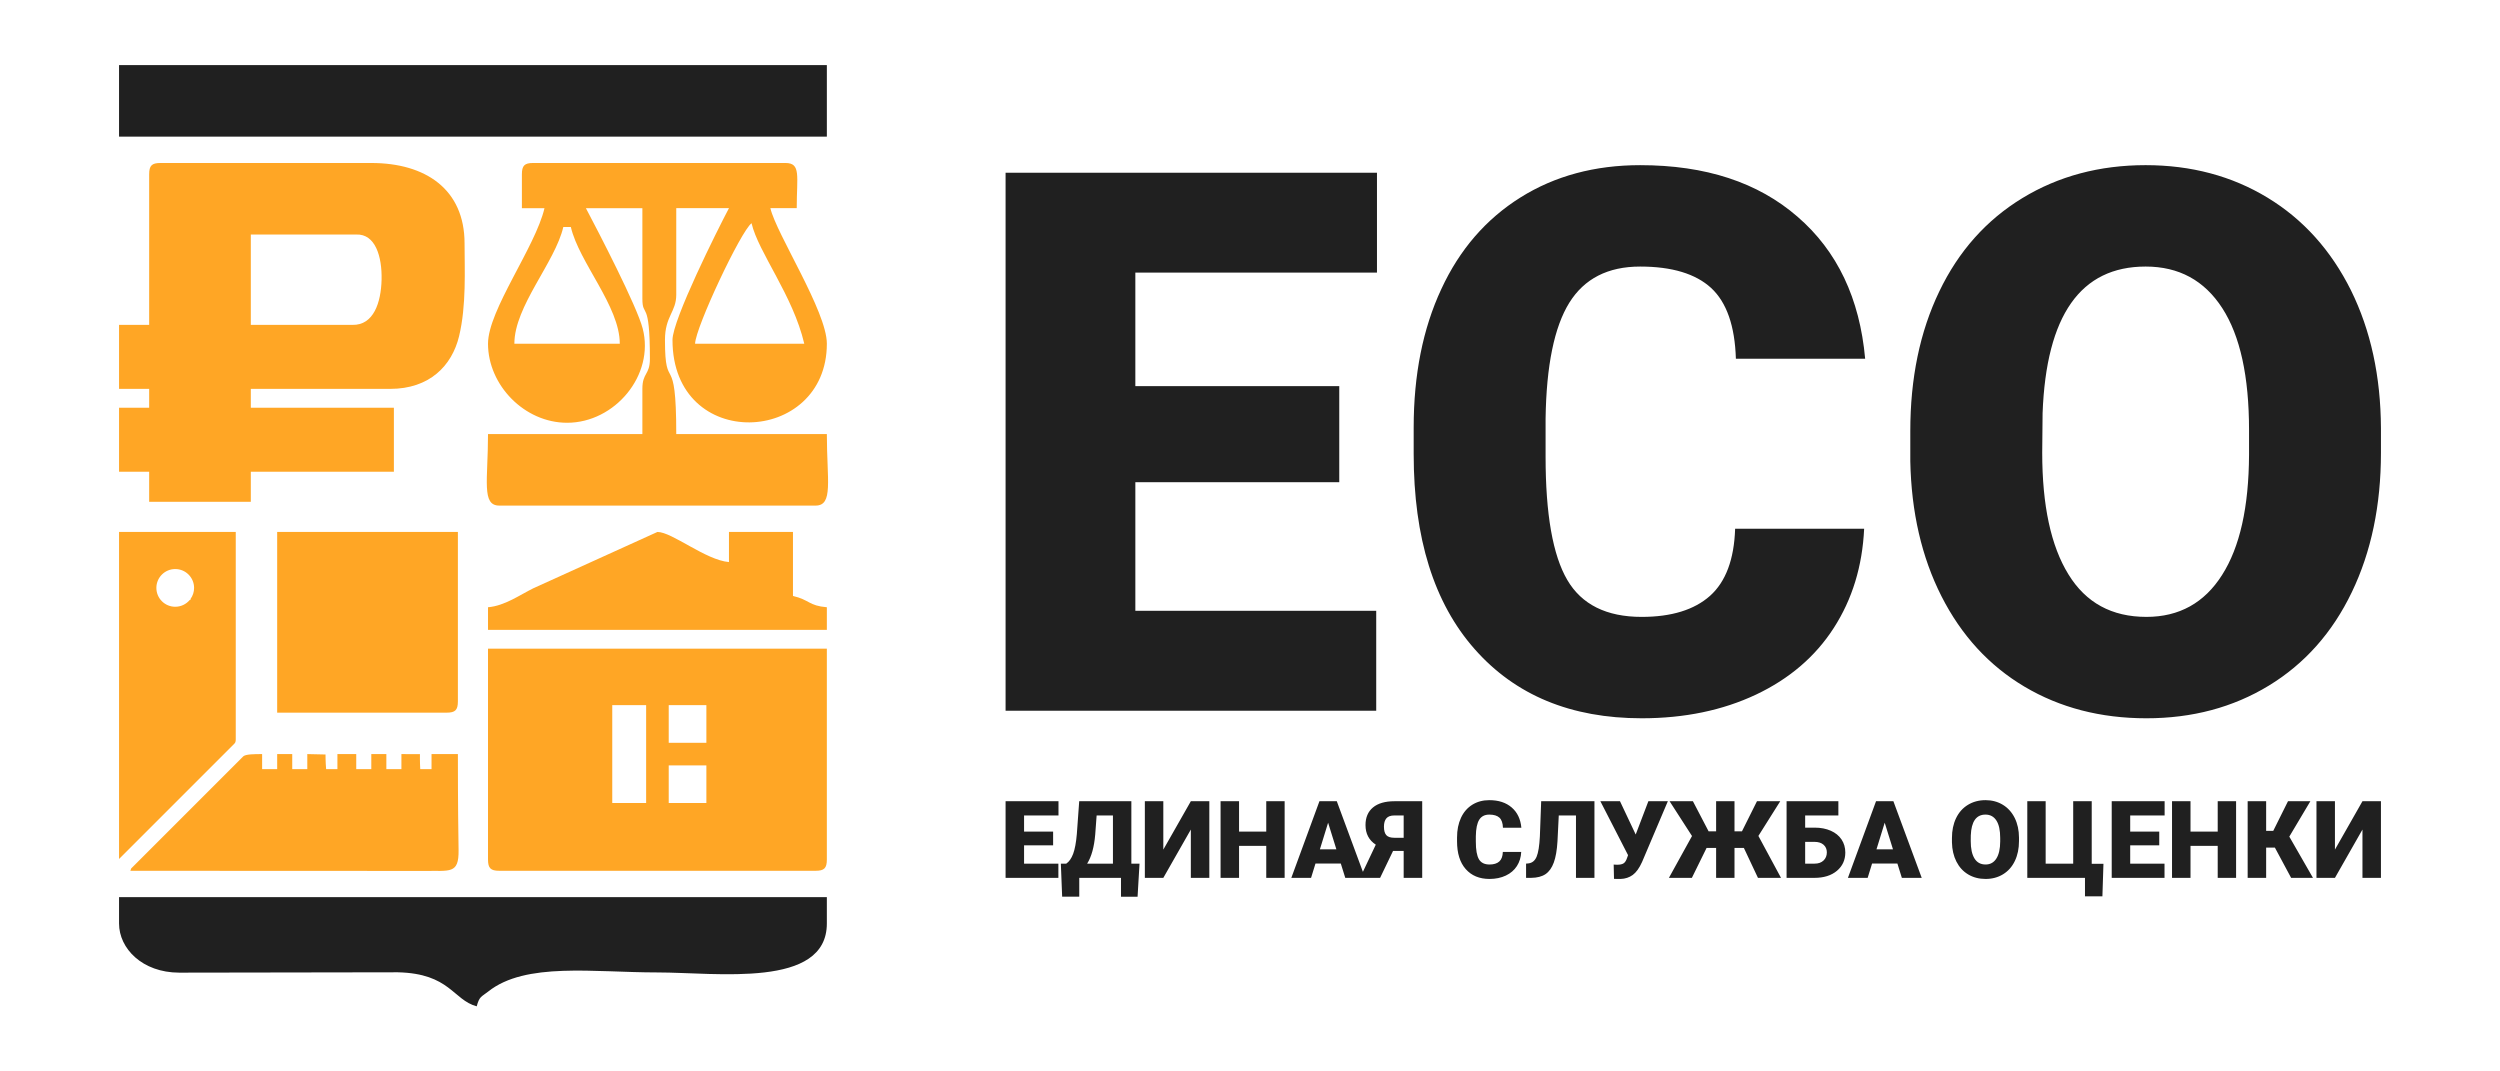
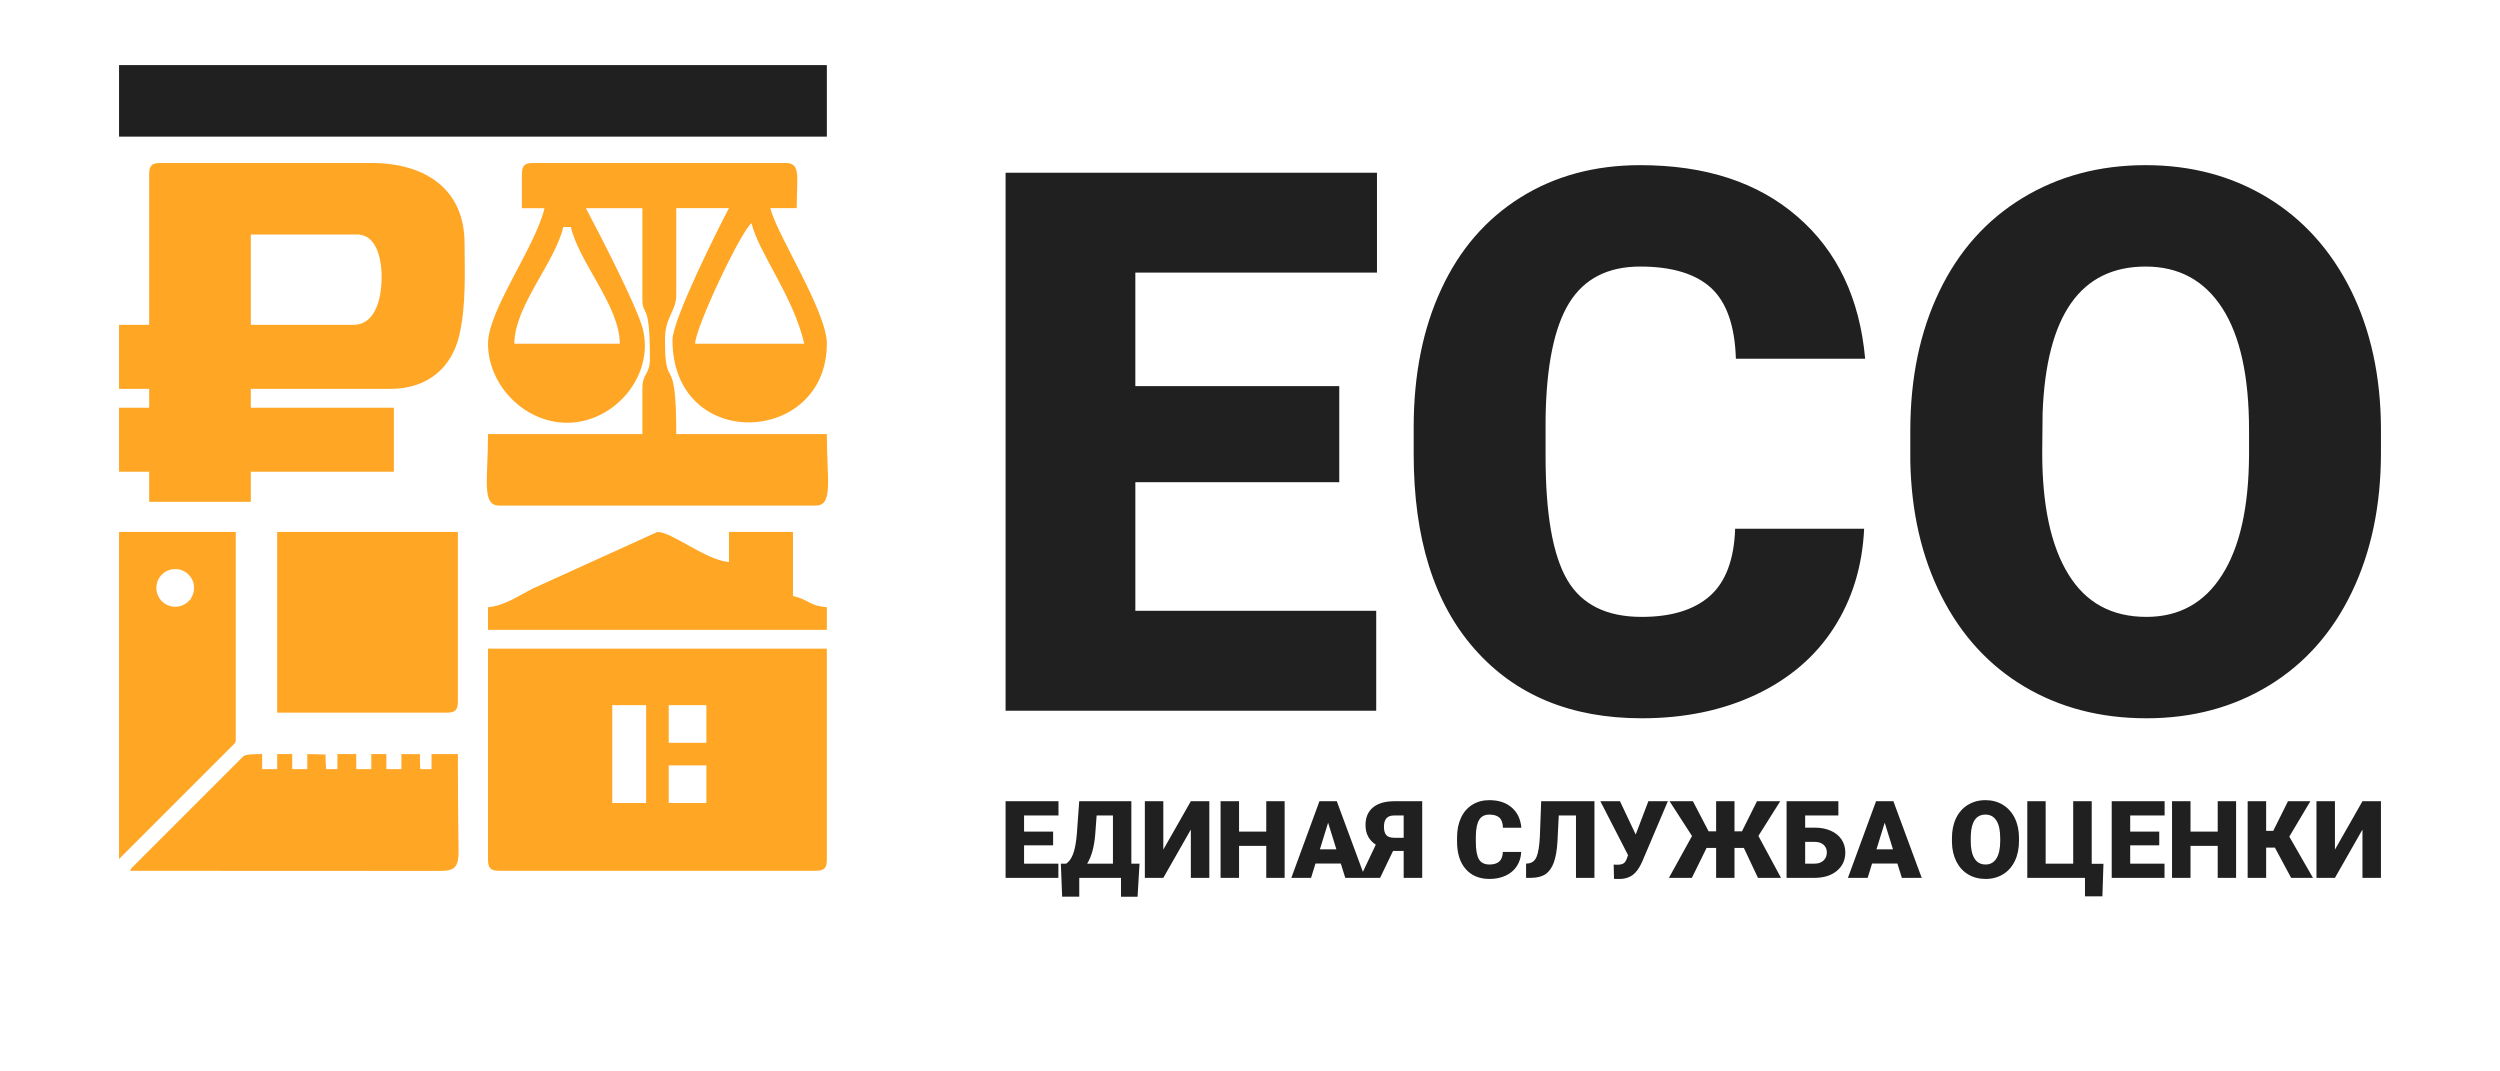
<svg xmlns="http://www.w3.org/2000/svg" xml:space="preserve" width="84mm" height="36mm" style="shape-rendering:geometricPrecision; text-rendering:geometricPrecision; image-rendering:optimizeQuality; fill-rule:evenodd; clip-rule:evenodd" viewBox="0 0 8400 3600">
  <defs>
    <style type="text/css">  .fil1 {fill:#202020} .fil0 {fill:#FFA625} .fil2 {fill:#202020;fill-rule:nonzero}  </style>
  </defs>
  <g id="Layer_x0020_1">
    <g id="_1693257359392">
      <g>
        <path class="fil0" d="M1184.3 1091.59l-341.55 0 0 -303.6 354.21 0c64.14,-2.66 87.14,73.96 85.16,152.29 -1.92,75.55 -26.37,152.91 -97.82,151.31zm-683.1 -506l0 506 -101.2 0 0 215.06 101.2 0 0 63.25 -101.2 0 0 215.05 101.2 0 0 101.2 341.55 0 0 -101.2 480.71 0 0 -215.05 -480.71 0 0 -63.25 468.06 0c132.43,0 207.67,-77.69 231.68,-176.95 24.94,-103.14 18.43,-225.11 18.43,-311.93 0,-181.31 -130.51,-270.13 -313.36,-270.13l-708.41 0c-29.15,0 -37.95,8.8 -37.95,37.95z" />
        <path class="fil0" d="M2525.22 750.04c22.81,97.93 139.36,242.78 177.1,404.8l-366.85 0c1.21,-54.52 153.88,-378.52 189.75,-404.8zm-632.51 12.65l25.3 0c27.81,119.37 164.45,266.17 164.45,392.15l-354.2 0c0,-125.98 136.64,-272.78 164.45,-392.15zm-139.15 -177.1l0 113.85 75.9 0c-30.38,130.43 -189.75,342.63 -189.75,455.4 0,139.37 122.5,265.66 265.65,265.66 160.54,0 294.68,-159.99 254.13,-316.51 -19.67,-75.94 -148.64,-324.72 -190.88,-404.55l189.76 0 0 303.6c0,67.94 25.3,-3.25 25.3,202.41 0,55.25 -25.3,45.93 -25.3,101.2l0 151.8 -518.66 0c0,155.66 -22.46,240.35 37.95,240.35l1062.61 0c60.41,0 37.95,-84.69 37.95,-240.35l-506 0c0,-290.34 -37.95,-129.99 -37.95,-316.26 0,-80.06 37.95,-93.79 37.95,-151.8l0 -290.95 177.1 0c-38.86,73.45 -189.75,374.89 -189.75,442.75 0,379.35 518.65,355.17 518.65,12.65 0,-108.75 -169.39,-368 -189.75,-455.4l88.55 0c0,-107.91 14.88,-151.8 -37.95,-151.8l-847.56 0c-29.15,0 -37.95,8.8 -37.95,37.95z" />
        <path class="fil0" d="M2246.91 2571.66l126.51 0 0 126.5 -126.51 0 0 -126.5zm-189.74 -202.4l113.85 0 0 328.9 -113.85 0 0 -328.9zm189.74 0l126.51 0 0 126.5 -126.51 0 0 -126.5zm-607.2 518.65c0,29.15 8.8,37.95 37.95,37.95l1062.61 0c29.15,0 37.95,-8.8 37.95,-37.95l0 -708.41 -1138.51 0 0 708.41z" />
-         <path class="fil1" d="M400 3102.96c0,83.91 77.83,164.71 201.71,165.14l734.9 -1.19c175.84,4.06 185.24,93.02 265.15,114.36 9.16,-34.31 15.78,-31.53 38.77,-49.79 125.56,-99.68 353.55,-64.06 568.44,-64.06 198.7,0 569.25,54.78 569.25,-164.46l0 -88.55 -2378.22 0 0 88.55z" />
        <polygon class="fil1" points="400,218.73 400,459.09 2778.22,459.09 2778.22,218.73 " />
        <path class="fil0" d="M931.3 2394.55l569.26 0c29.15,0 37.95,-8.8 37.95,-37.94l0 -569.26 -607.21 0 0 607.2z" />
        <path class="fil0" d="M640.37 2012.17l-0.02 2.88c-0.47,0.11 -1.5,0.47 -2.98,0.99 -11.63,13.87 -29.08,22.69 -48.59,22.69 -35,0 -63.37,-28.37 -63.37,-63.37 0,-35 28.37,-63.37 63.37,-63.37 35,0 63.37,28.37 63.37,63.37 0,13.73 -4.36,26.44 -11.78,36.81zm147.4 486.22c4.29,-3.64 4.38,-11.02 4.38,-15.28l0 -695.76 -392.15 0 0 1098.81 387.77 -387.77z" />
        <path class="fil0" d="M437.95 2925.86l987.15 0.44c86.48,-1.57 116.95,12.03 115.71,-69.95 -0.82,-54.11 -2.3,-150.5 -2.3,-322.64l-88.55 0 0 50.6 -37.95 0c-1.55,-26.96 -1.02,-50.32 -1.02,-50.32 0,0 -32.52,0.09 -62.23,-0.28l0 50.6 -50.6 0 0 -50.6 -50.6 0 0 50.6 -50.6 0 0 -50.6 -63.26 0 0 50.6 -37.95 0c-2.13,-25.59 -2.04,-49.22 -2.04,-49.22 0,0 -31.39,-0.72 -61.21,-1.38l0 50.6 -50.6 0 0 -50.6 -50.6 0 0 50.6 -50.6 0 0 -50.6c-25.7,0 -54.34,0.13 -63.07,7.4l-376.85 376.85c-1.21,2.77 -2.17,5.42 -2.83,7.9z" />
        <path class="fil0" d="M1639.71 2040.35l0 75.9 1138.51 0 0 -75.9c-60.99,-5.07 -58.32,-25.01 -113.85,-37.95l0 -215.05 -215.05 0 0 101.2c-78.34,-6.52 -191.02,-101.2 -240.35,-101.2l-417.65 189.57c-44.03,21.69 -95.46,58.76 -151.61,63.43z" />
      </g>
      <g>
        <path class="fil2" d="M4499.95 1620.19l-685.18 0 0 432.21 809.33 0 0 335.6 -1245.35 0 0 -1807.65 1247.89 0 0 335.59 -811.87 0 0 381.37 685.18 0 0 322.88zm1763.58 156.36c-5.93,125.85 -39.83,236.87 -102.11,333.48 -61.87,96.18 -149.16,170.76 -261.03,223.73 -112.29,52.97 -240.26,79.66 -384.33,79.66 -237.71,0 -424.57,-77.54 -561.02,-232.2 -136.87,-154.67 -205.09,-373.32 -205.09,-655.52l0 -89.41c0,-177.12 30.94,-332.21 92.8,-464.84 61.44,-133.05 150.43,-235.6 266.11,-308.05 115.67,-72.46 250,-108.48 402.12,-108.48 219.5,0 395.77,57.63 528.82,173.31 133.47,115.26 208.9,274.58 227.13,477.12l-434.34 0c-3.38,-110.17 -30.93,-189.41 -83.05,-237.71 -52.12,-47.88 -131.77,-72.03 -238.56,-72.03 -108.48,0 -187.71,40.67 -238.14,121.61 -50.42,81.35 -77.12,211.02 -79.66,389.41l0 127.97c0,192.8 24.15,330.94 72.88,413.98 48.31,82.63 131.78,124.16 250,124.16 100.01,0 176.7,-23.73 229.67,-70.77 52.97,-47.45 80.93,-122.45 84.32,-225.42l433.48 0zm1736.47 -255.09c0,176.27 -32.63,332.63 -97.88,468.23 -65.26,136.02 -158.48,240.68 -278.82,313.98 -120.34,73.31 -257.63,109.75 -411.44,109.75 -153.82,0 -290.69,-35.59 -409.75,-106.35 -119.08,-70.77 -211.88,-172.04 -278.82,-303.82 -66.53,-131.36 -101.28,-282.63 -104.67,-453.4l0 -101.7c0,-177.12 32.21,-333.48 97.46,-469.07 64.83,-135.17 158.06,-239.83 279.24,-313.56 121.19,-73.73 259.33,-110.6 413.99,-110.6 152.97,0 289.83,36.44 409.75,109.32 119.92,72.89 213.14,176.7 280.09,311.03 66.53,134.74 100,288.98 100.85,463.14l0 83.05zm-443.22 -76.27c0,-180.09 -29.67,-316.53 -89.84,-409.75 -60.17,-93.22 -145.76,-139.83 -257.63,-139.83 -218.65,0 -333.9,163.98 -346.19,492.38l-1.27 133.04c0,177.13 29.24,313.57 88.13,408.91 58.48,95.34 145.77,142.8 261.88,142.8 110.17,0 194.91,-47.03 254.24,-140.68 59.74,-93.65 89.83,-227.97 90.68,-403.82l0 -83.05z" />
        <path class="fil2" d="M3538.47 2840.26l-97.61 0 0 61.57 115.29 0 0 47.81 -177.4 0 0 -257.52 177.77 0 0 47.81 -115.66 0 0 54.33 97.61 0 0 46zm283.77 172.76l-55.72 0 0 -63.38 -140.22 0 0 63.2 -57.47 0 -4.4 -111.01 18.17 0c9.53,-6.34 17.26,-17.33 23.11,-32.78 5.8,-15.51 9.96,-37.79 12.44,-66.76l7.97 -110.17 175.23 0 0 209.71 27.41 0 -6.52 111.19zm-169.44 -111.19l86.68 0 0 -161.9 -54.81 0 -4.77 64.41c-3.56,41.77 -12.56,74.25 -27.1,97.49zm348.42 -209.71l62.11 0 0 257.52 -62.11 0 0 -162.38 -92.48 162.38 -62.06 0 0 -257.52 62.06 0 0 162.56 92.48 -162.56zm315.16 257.52l-61.76 0 0 -107.57 -91.39 0 0 107.57 -62.11 0 0 -257.52 62.11 0 0 102.14 91.39 0 0 -102.14 61.76 0 0 257.52zm188.69 -48.18l-85.05 0 -14.85 48.18 -66.34 0 94.47 -257.52 58.31 0 95.19 257.52 -66.7 0 -15.03 -48.18zm-70.2 -47.8l55.35 0 -27.77 -89.4 -27.58 89.4zm281.47 95.98l0 -90.55 -35.67 0 -43.52 90.55 -67.37 0 52.88 -111.56c-23,-14.97 -34.53,-36.94 -34.53,-65.91 0,-25.48 8.39,-45.16 25.11,-59.1 16.78,-13.94 40.87,-20.95 72.38,-20.95l93.02 0 0 257.52 -62.3 0zm-66.27 -172.04c0,13.1 2.65,22.57 7.96,28.49 5.31,5.86 14.19,8.81 26.68,8.81l31.63 0 0 -74.97 -31.27 0c-12.37,0 -21.3,3.2 -26.8,9.66 -5.49,6.4 -8.2,15.75 -8.2,28.01zm461.23 84.93c-0.84,17.93 -5.67,33.74 -14.55,47.51 -8.81,13.7 -21.24,24.32 -37.18,31.87 -15.99,7.54 -34.23,11.35 -54.75,11.35 -33.86,0 -60.48,-11.05 -79.92,-33.08 -19.5,-22.03 -29.22,-53.18 -29.22,-93.39l0 -12.73c0,-25.23 4.41,-47.32 13.22,-66.22 8.75,-18.95 21.43,-33.56 37.91,-43.89 16.48,-10.32 35.62,-15.45 57.28,-15.45 31.27,0 56.39,8.21 75.34,24.69 19.01,16.42 29.76,39.12 32.36,67.97l-61.88 0c-0.48,-15.69 -4.41,-26.98 -11.83,-33.86 -7.42,-6.82 -18.77,-10.27 -33.99,-10.27 -15.45,0 -26.74,5.8 -33.92,17.33 -7.18,11.59 -10.98,30.06 -11.35,55.47l0 18.23c0,27.47 3.45,47.15 10.38,58.98 6.89,11.77 18.78,17.69 35.62,17.69 14.25,0 25.17,-3.38 32.72,-10.09 7.54,-6.76 11.53,-17.44 12.01,-32.11l61.75 0zm246.05 -170.41l0 257.52 -62.06 0 0 -209.71 -57.83 0 -4.29 86.56c-1.75,29.82 -5.85,53.67 -12.37,71.47 -6.46,17.81 -15.69,30.85 -27.64,39 -12.02,8.21 -28.31,12.43 -48.9,12.68l-16.66 0 0 -47.81 8.69 -0.91c12.38,-1.75 21.31,-9.3 26.86,-22.69 5.56,-13.41 9.18,-35.92 10.81,-67.61l4.4 -118.5 178.99 0zm138.59 111.74l0 0.18 42.61 -111.92 65.44 0 -86.68 204.22c-9.3,20.64 -19.8,35.13 -31.39,43.58 -11.59,8.39 -25.17,12.85 -40.75,13.34l-12.55 0 -9.54 -0.36 -1.09 -48.17c1.39,0.48 5.56,0.72 12.38,0.72 9.41,0 16.54,-1.63 21.31,-4.89 4.77,-3.2 8.63,-9.48 11.59,-18.77l3.01 -8.52 -93.01 -181.15 65.91 0 52.76 111.74zm363.45 45.09l-31.45 0 0 100.69 -61.76 0 0 -100.69 -31.98 0 -49.5 100.69 -77.15 0 77.63 -140.59 -75.34 -116.93 78.36 0 52.69 101.05 25.29 0 0 -101.05 61.76 0 0 101.05 25.11 0 50.4 -101.05 78.17 0 -73.4 116.57 76 140.95 -77.45 0 -47.38 -100.69zm317.57 -109.02l-111.61 0 0 40.93 31.99 0c20.4,0 38.45,3.5 54.15,10.44 15.63,6.94 27.7,16.72 36.16,29.4 8.38,12.67 12.61,27.22 12.61,43.58 0,25.35 -9.42,45.88 -28.19,61.69 -18.83,15.76 -44.06,23.67 -75.76,23.67l-93.38 0 0 -257.52 174.03 0 0 47.81zm-111.61 88.74l0 73.16 31.81 0c12.62,0 22.63,-3.5 30,-10.56 7.36,-7.07 11.05,-16.18 11.05,-27.35 0,-10.56 -3.69,-19.08 -10.99,-25.54 -7.3,-6.45 -17.44,-9.71 -30.42,-9.71l-31.45 0zm309.9 72.79l-85.05 0 -14.85 48.18 -66.34 0 94.47 -257.52 58.31 0 95.2 257.52 -66.71 0 -15.03 -48.18zm-70.2 -47.8l55.36 0 -27.77 -89.4 -27.59 89.4zm478.8 -27.47c0,25.11 -4.64,47.39 -13.94,66.7 -9.29,19.38 -22.58,34.29 -39.72,44.73 -17.14,10.45 -36.7,15.64 -58.61,15.64 -21.91,0 -41.41,-5.07 -58.37,-15.15 -16.97,-10.09 -30.19,-24.51 -39.72,-43.28 -9.48,-18.72 -14.43,-40.27 -14.91,-64.59l0 -14.49c0,-25.23 4.58,-47.51 13.88,-66.82 9.24,-19.26 22.52,-34.17 39.78,-44.67 17.27,-10.5 36.94,-15.76 58.98,-15.76 21.79,0 41.29,5.19 58.37,15.58 17.08,10.38 30.36,25.17 39.9,44.3 9.48,19.2 14.25,41.17 14.36,65.98l0 11.83zm-63.14 -10.86c0,-25.66 -4.22,-45.09 -12.79,-58.38 -8.57,-13.28 -20.77,-19.92 -36.7,-19.92 -31.15,0 -47.57,23.37 -49.32,70.15l-0.18 18.95c0,25.23 4.17,44.67 12.55,58.25 8.33,13.58 20.77,20.35 37.31,20.35 15.7,0 27.77,-6.71 36.22,-20.04 8.51,-13.35 12.8,-32.48 12.91,-57.53l0 -11.83zm91.03 -123.21l61.7 0 0 209.71 92.53 0 0 -209.71 62.24 0 0 210.25 39.41 0 -3.5 109.2 -58.55 0 0 -61.93 -193.83 0 0 -257.52zm443.37 148.14l-97.61 0 0 61.57 115.3 0 0 47.81 -177.41 0 0 -257.52 177.77 0 0 47.81 -115.66 0 0 54.33 97.61 0 0 46zm258.18 109.38l-61.75 0 0 -107.57 -91.39 0 0 107.57 -62.12 0 0 -257.52 62.12 0 0 102.14 91.39 0 0 -102.14 61.75 0 0 257.52zm130.33 -101.78l-29.34 0 0 101.78 -62.12 0 0 -257.52 62.12 0 0 99.61 23.84 0 49.56 -99.61 75.15 0 -70.74 118.92 79.55 138.6 -73.4 0 -54.62 -101.78zm294.27 -155.74l62.11 0 0 257.52 -62.11 0 0 -162.38 -92.48 162.38 -62.05 0 0 -257.52 62.05 0 0 162.56 92.48 -162.56z" />
      </g>
    </g>
  </g>
</svg>